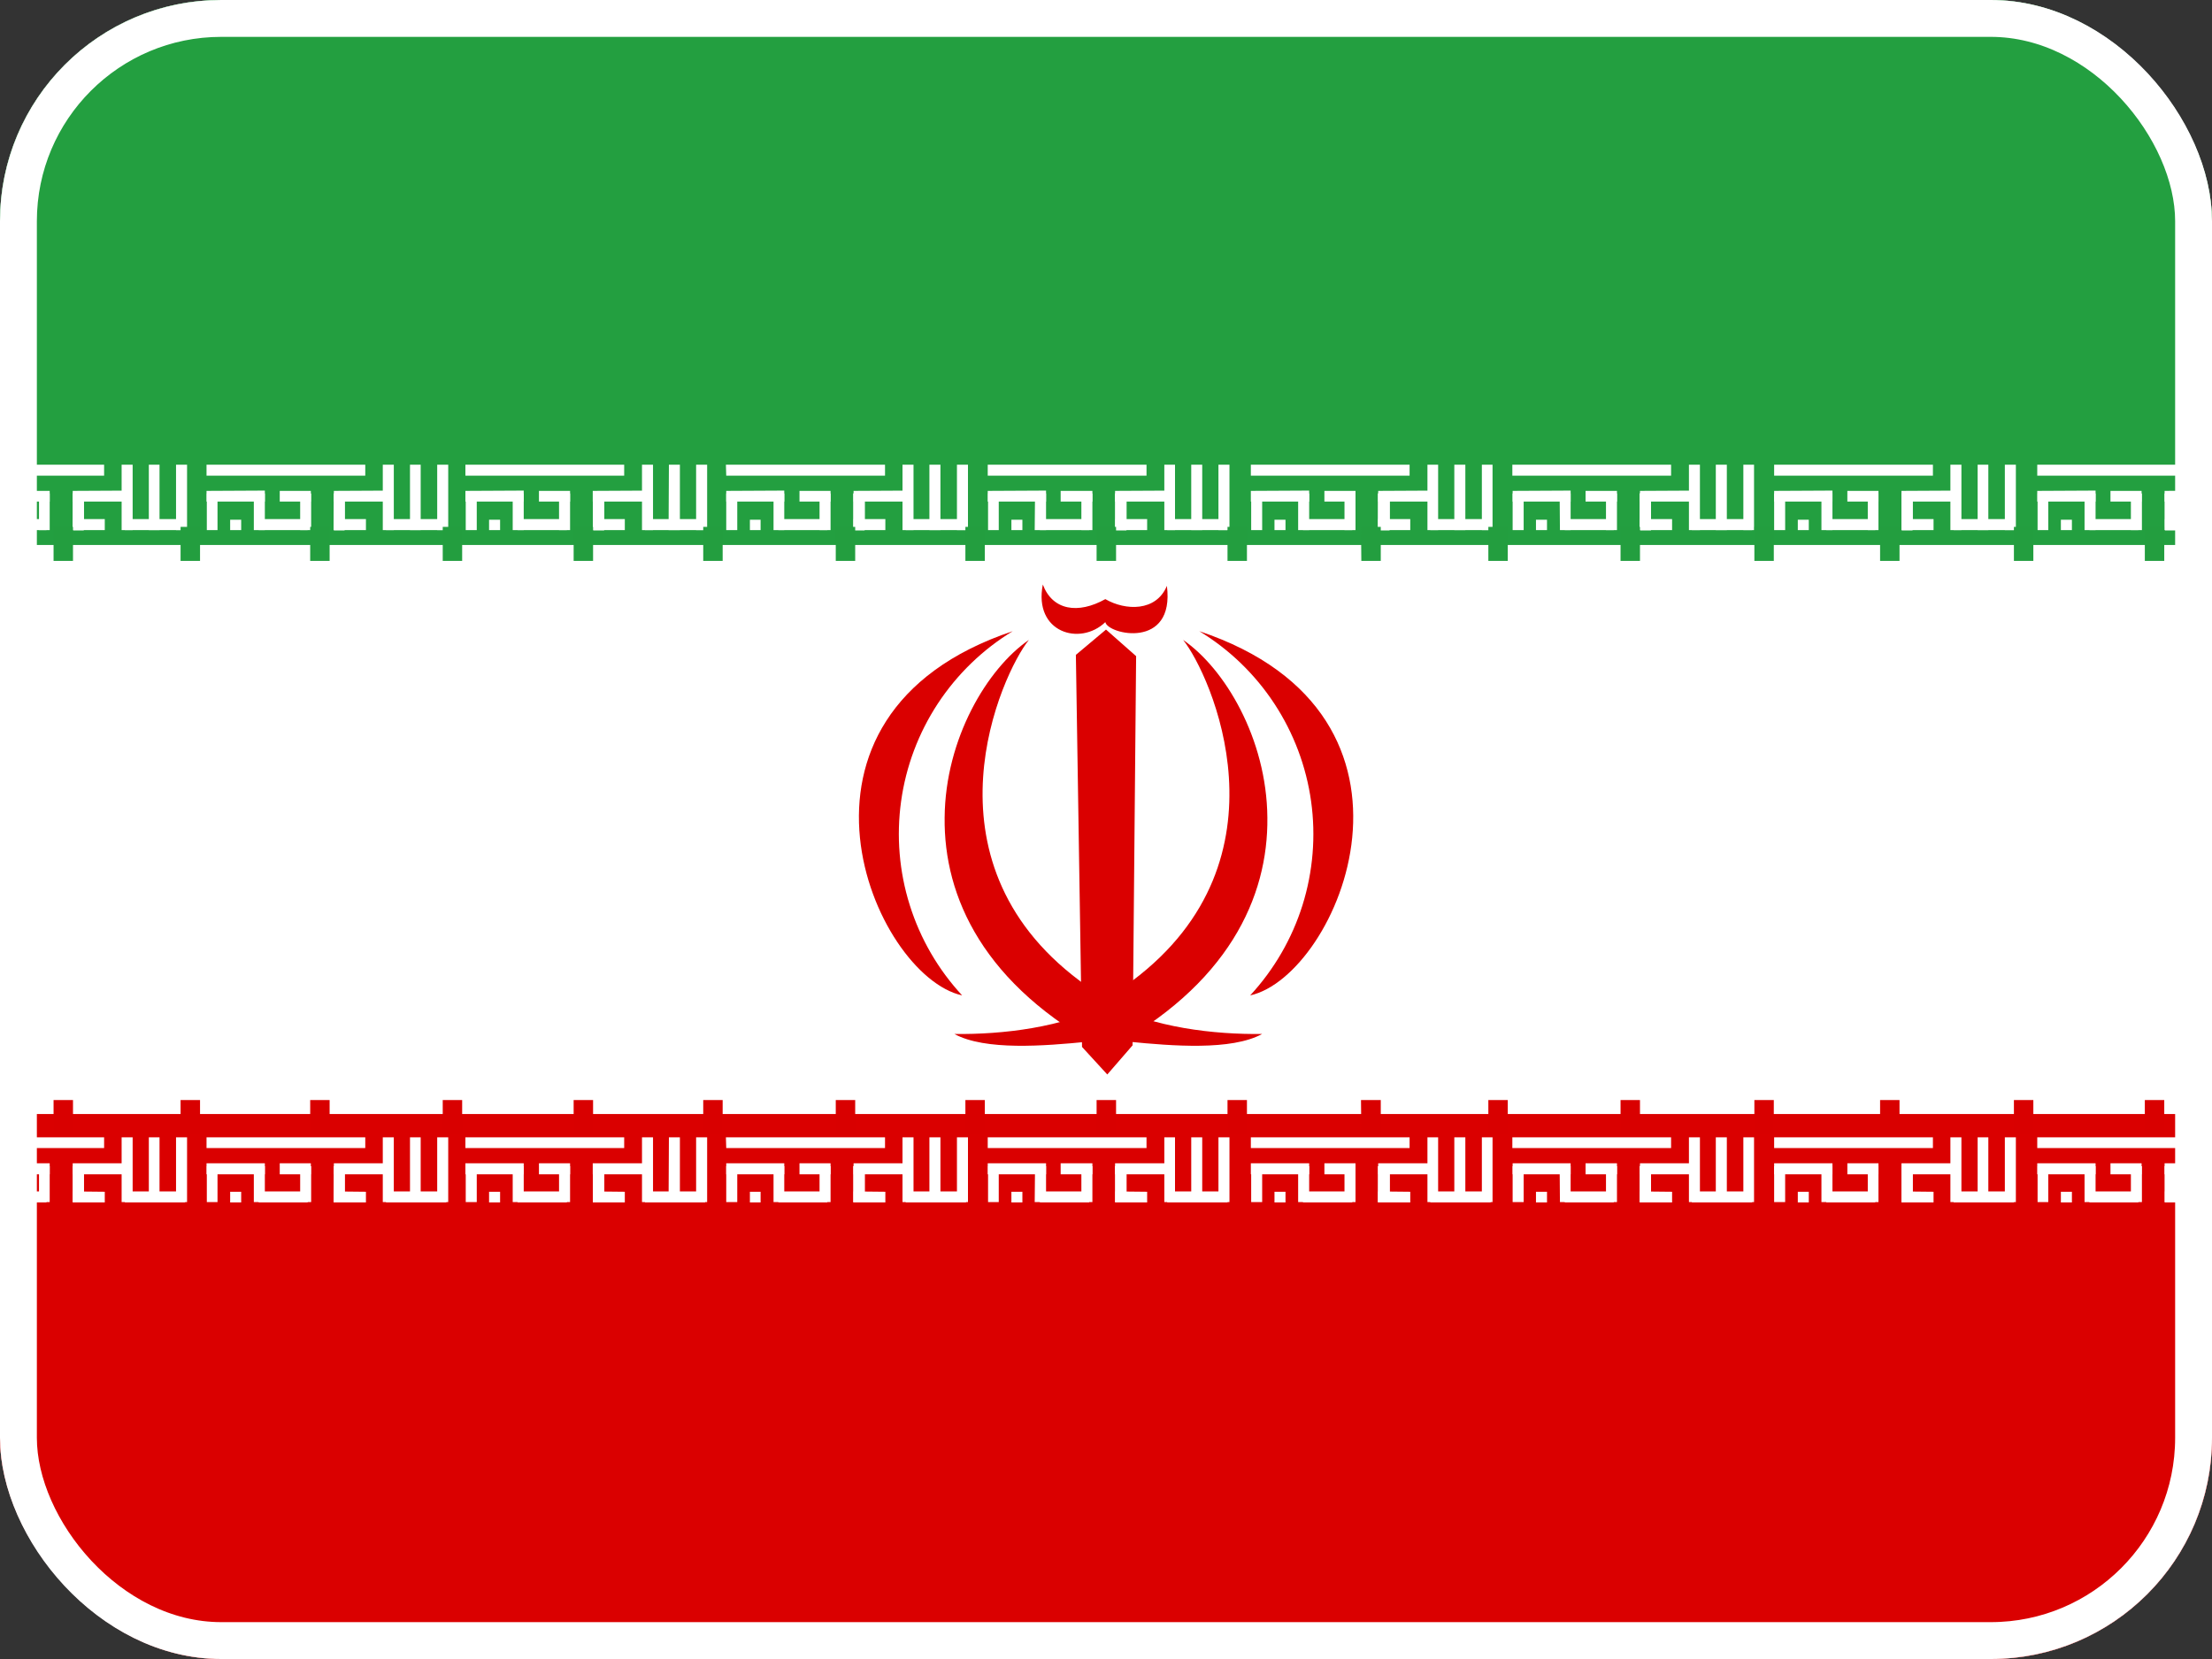
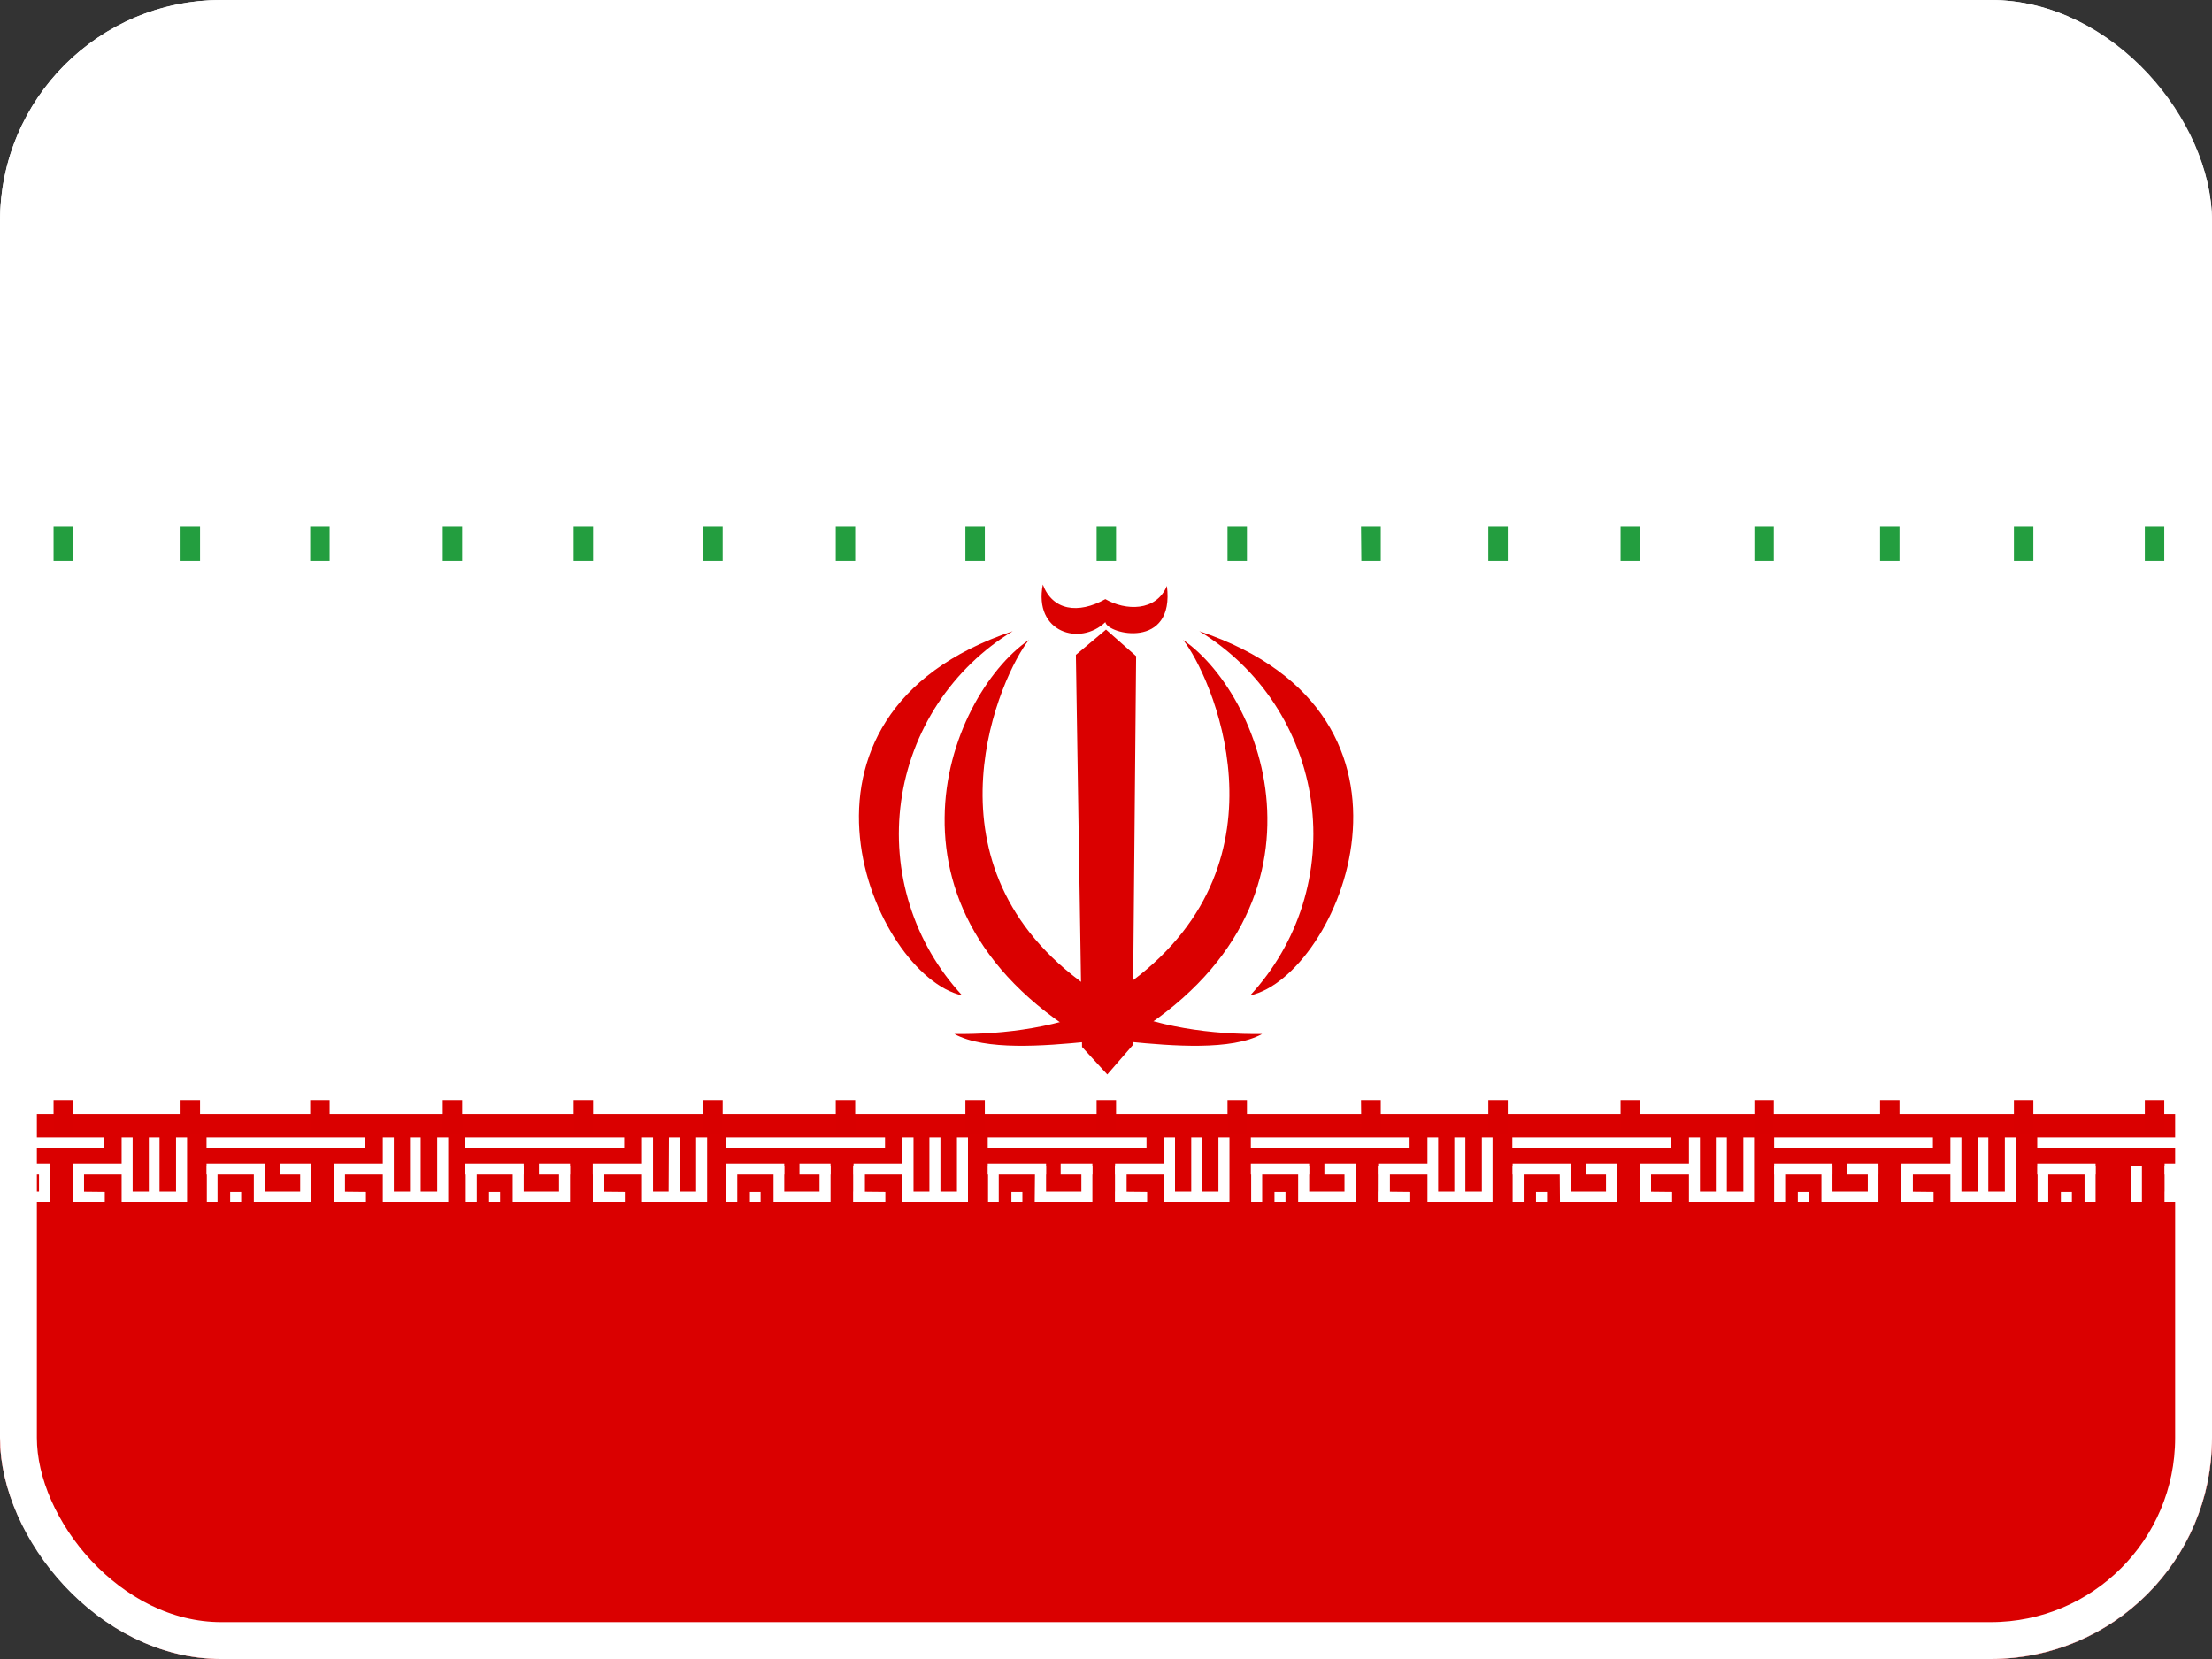
<svg xmlns="http://www.w3.org/2000/svg" width="60" height="45" viewBox="0 0 60 45" fill="none">
  <rect x="0" y="0" width="60" height="45" fill="#333333" stroke="none" />
  <g clip-path="url(#clip0_16_73290)">
    <g clip-path="url(#clip1_16_73290)">
      <path fill-rule="evenodd" clip-rule="evenodd" d="M-9.375 0H69.375V45H-9.375V0Z" fill="white" />
      <path fill-rule="evenodd" clip-rule="evenodd" d="M-9.375 30.217H69.375V45H-9.375V30.217Z" fill="#DA0000" />
      <path fill-rule="evenodd" clip-rule="evenodd" d="M5.602 30.85H9.908V31.14H5.602V30.85ZM6.243 32.326H6.542V32.616H6.243V32.326ZM9.926 32.326V32.616H9.064V32.317L9.926 32.326ZM10.383 30.85H10.682V32.607H10.383V30.85Z" fill="white" />
      <path fill-rule="evenodd" clip-rule="evenodd" d="M12.105 32.317V32.616H10.471V32.317H12.105ZM9.064 31.623H9.346V32.616H9.056L9.064 31.623Z" fill="white" />
      <path fill-rule="evenodd" clip-rule="evenodd" d="M11.859 30.85H12.158V32.607H11.859V30.85ZM11.121 30.85H11.411V32.607H11.121V30.85ZM7.184 31.553V31.852H5.602V31.553H7.184ZM10.638 31.553V31.852H9.056V31.553H10.638Z" fill="white" />
      <path fill-rule="evenodd" clip-rule="evenodd" d="M9.064 31.632H9.346V32.607H9.056L9.064 31.632Z" fill="white" />
      <path fill-rule="evenodd" clip-rule="evenodd" d="M9.064 31.632H9.346V32.607H9.056L9.064 31.632Z" fill="white" />
      <path fill-rule="evenodd" clip-rule="evenodd" d="M9.064 31.632H9.346V32.607H9.056L9.064 31.632ZM5.61 31.632H5.9V32.607H5.61V31.632ZM8.142 31.632H8.44V32.607H8.142V31.632ZM6.885 31.632H7.184V32.607H6.885V31.632Z" fill="white" />
      <path fill-rule="evenodd" clip-rule="evenodd" d="M8.344 32.317V32.616H7.017V32.317H8.344ZM8.432 31.553V31.852H7.588V31.553H8.432Z" fill="white" />
      <path fill-rule="evenodd" clip-rule="evenodd" d="M-1.482 30.85H2.824V31.14H-1.482V30.85ZM-0.841 32.326H-0.542V32.616H-0.85L-0.841 32.326ZM2.842 32.326V32.616H1.98V32.317L2.842 32.326ZM3.299 30.85H3.598V32.607H3.299V30.85Z" fill="white" />
      <path fill-rule="evenodd" clip-rule="evenodd" d="M5.021 32.317V32.616H3.387V32.317H5.021ZM1.98 31.623H2.271V32.616H1.98V31.623Z" fill="white" />
      <path fill-rule="evenodd" clip-rule="evenodd" d="M4.775 30.85H5.074V32.607H4.775V30.85ZM4.037 30.85H4.327V32.607H4.037V30.85ZM0.1 31.553V31.852H-1.482V31.553H0.1ZM3.554 31.553V31.852H1.972V31.553H3.554Z" fill="white" />
      <path fill-rule="evenodd" clip-rule="evenodd" d="M1.98 31.632H2.271V32.607H1.98V31.632Z" fill="white" />
      <path fill-rule="evenodd" clip-rule="evenodd" d="M1.98 31.632H2.271V32.607H1.98V31.632Z" fill="white" />
      <path fill-rule="evenodd" clip-rule="evenodd" d="M1.98 31.632H2.271V32.607H1.98V31.632ZM-1.474 31.632H-1.184V32.607H-1.474V31.632ZM1.058 31.632H1.348V32.607H1.058V31.632ZM-0.199 31.632H0.1V32.607H-0.199V31.632Z" fill="white" />
      <path fill-rule="evenodd" clip-rule="evenodd" d="M1.26 32.317V32.616H-0.059V32.317H1.26ZM1.348 31.553V31.852H0.504V31.553H1.348Z" fill="white" />
      <path fill-rule="evenodd" clip-rule="evenodd" d="M12.624 30.85H16.931V31.14H12.624V30.85ZM13.266 32.326H13.565V32.616H13.266V32.326ZM16.948 32.326V32.616H16.087V32.317L16.948 32.326ZM17.414 30.85H17.713V32.607H17.414V30.85Z" fill="white" />
      <path fill-rule="evenodd" clip-rule="evenodd" d="M19.128 32.317V32.616H17.493V32.317H19.128ZM16.087 31.623H16.386V32.616H16.087V31.623Z" fill="white" />
      <path fill-rule="evenodd" clip-rule="evenodd" d="M18.882 30.85H19.181V32.607H18.882V30.85ZM18.144 30.85H18.442V32.607H18.135L18.144 30.85ZM14.206 31.553V31.852H12.624V31.553H14.206ZM17.66 31.553V31.852H16.078V31.553H17.66Z" fill="white" />
      <path fill-rule="evenodd" clip-rule="evenodd" d="M16.087 31.632H16.386V32.607H16.087V31.632Z" fill="white" />
      <path fill-rule="evenodd" clip-rule="evenodd" d="M16.087 31.632H16.386V32.607H16.087V31.632Z" fill="white" />
      <path fill-rule="evenodd" clip-rule="evenodd" d="M16.087 31.632H16.386V32.607H16.087V31.632ZM12.633 31.632H12.932V32.607H12.633V31.632ZM15.164 31.632H15.463V32.607H15.164V31.632ZM13.907 31.632H14.206V32.607H13.907V31.632Z" fill="white" />
      <path fill-rule="evenodd" clip-rule="evenodd" d="M15.375 32.317V32.616H14.039V32.317H15.375ZM15.463 31.553V31.852H14.619V31.553H15.463Z" fill="white" />
      <path fill-rule="evenodd" clip-rule="evenodd" d="M19.69 30.85H24.006V31.14H19.699L19.69 30.85ZM20.341 32.326H20.631V32.616H20.341V32.326ZM24.015 32.326V32.616H23.153V32.317L24.015 32.326ZM24.48 30.85H24.779V32.607H24.48V30.85Z" fill="white" />
      <path fill-rule="evenodd" clip-rule="evenodd" d="M26.203 32.317V32.616H24.568V32.317H26.203ZM23.153 31.623H23.452V32.616H23.153V31.623Z" fill="white" />
      <path fill-rule="evenodd" clip-rule="evenodd" d="M25.957 30.85H26.256V32.607H25.957V30.85ZM25.21 30.85H25.509V32.607H25.21V30.85ZM21.273 31.553V31.852H19.699V31.553H21.273ZM24.727 31.553V31.852H23.153V31.553H24.727Z" fill="white" />
      <path fill-rule="evenodd" clip-rule="evenodd" d="M23.153 31.632H23.452V32.607H23.153V31.632Z" fill="white" />
      <path fill-rule="evenodd" clip-rule="evenodd" d="M23.153 31.632H23.452V32.607H23.153V31.632Z" fill="white" />
      <path fill-rule="evenodd" clip-rule="evenodd" d="M23.153 31.632H23.452V32.607H23.153V31.632ZM19.699 31.632H19.998V32.607H19.699V31.632ZM22.23 31.632H22.529V32.607H22.23V31.632ZM20.982 31.632H21.273V32.607H20.982V31.632Z" fill="white" />
      <path fill-rule="evenodd" clip-rule="evenodd" d="M22.441 32.317V32.616H21.114V32.317H22.441ZM22.529 31.553V31.852H21.686V31.553H22.529Z" fill="white" />
      <path fill-rule="evenodd" clip-rule="evenodd" d="M26.792 30.85H31.099V31.14H26.792V30.85ZM27.434 32.326H27.732V32.616H27.434V32.326ZM31.116 32.326V32.616H30.255V32.317L31.116 32.326ZM31.582 30.85H31.872V32.607H31.582V30.85Z" fill="white" />
      <path fill-rule="evenodd" clip-rule="evenodd" d="M33.296 32.317V32.616H31.661V32.317H33.296ZM30.255 31.623H30.554V32.616H30.255V31.623Z" fill="white" />
      <path fill-rule="evenodd" clip-rule="evenodd" d="M33.05 30.85H33.349V32.607H33.05V30.85ZM32.312 30.85H32.61V32.607H32.312V30.85ZM28.374 31.553V31.852H26.792V31.553H28.374ZM31.828 31.553V31.852H30.246V31.553H31.828Z" fill="white" />
      <path fill-rule="evenodd" clip-rule="evenodd" d="M30.255 31.632H30.554V32.607H30.255V31.632Z" fill="white" />
      <path fill-rule="evenodd" clip-rule="evenodd" d="M30.255 31.632H30.554V32.607H30.255V31.632Z" fill="white" />
      <path fill-rule="evenodd" clip-rule="evenodd" d="M30.255 31.632H30.554V32.607H30.255V31.632ZM26.801 31.632H27.091V32.607H26.801V31.632ZM29.332 31.632H29.631V32.607H29.332V31.632ZM28.075 31.632H28.374V32.607H28.066L28.075 31.632Z" fill="white" />
      <path fill-rule="evenodd" clip-rule="evenodd" d="M29.543 32.317V32.616H28.207V32.317H29.543ZM29.631 31.553V31.852H28.77V31.553H29.631Z" fill="white" />
-       <path fill-rule="evenodd" clip-rule="evenodd" d="M-9.375 0H69.375V14.783H-9.375V0Z" fill="#239F40" />
      <path fill-rule="evenodd" clip-rule="evenodd" d="M33.929 30.85H38.235V31.14H33.929V30.85ZM34.57 32.326H34.869V32.616H34.57V32.326ZM38.253 32.326V32.616H37.383V32.317L38.253 32.326ZM38.719 30.85H39.009V32.607H38.719V30.85Z" fill="white" />
      <path fill-rule="evenodd" clip-rule="evenodd" d="M40.433 32.317V32.616H38.798V32.317H40.433ZM37.392 31.623H37.69V32.616H37.383L37.392 31.623Z" fill="white" />
      <path fill-rule="evenodd" clip-rule="evenodd" d="M40.195 30.85H40.485V32.607H40.195V30.85ZM39.448 30.85H39.747V32.607H39.448V30.85ZM35.511 31.553V31.852H33.929V31.553H35.511ZM38.965 31.553V31.852H37.383V31.553H38.965Z" fill="white" />
      <path fill-rule="evenodd" clip-rule="evenodd" d="M37.383 31.632H37.69V32.607H37.383V31.632Z" fill="white" />
      <path fill-rule="evenodd" clip-rule="evenodd" d="M37.383 31.632H37.69V32.607H37.383V31.632Z" fill="white" />
      <path fill-rule="evenodd" clip-rule="evenodd" d="M37.383 31.632H37.69V32.607H37.383V31.632ZM33.938 31.632H34.236V32.607H33.938V31.632ZM36.469 31.632H36.768V32.607H36.469V31.632ZM35.212 31.632H35.511V32.607H35.212V31.632Z" fill="white" />
      <path fill-rule="evenodd" clip-rule="evenodd" d="M36.68 32.317V32.616H35.344V32.317H36.68ZM36.768 31.553V31.852H35.924V31.553H36.768Z" fill="white" />
      <path fill-rule="evenodd" clip-rule="evenodd" d="M41.022 30.85H45.328V31.14H41.022V30.85ZM41.663 32.326H41.962V32.616H41.663V32.326ZM45.355 32.326V32.616H44.484V32.317L45.355 32.326ZM45.812 30.85H46.11V32.607H45.812V30.85Z" fill="white" />
      <path fill-rule="evenodd" clip-rule="evenodd" d="M47.525 32.317V32.616H45.891V32.317H47.525ZM44.484 31.623H44.783V32.616H44.484V31.623Z" fill="white" />
      <path fill-rule="evenodd" clip-rule="evenodd" d="M47.288 30.85H47.578V32.607H47.288V30.85ZM46.541 30.85H46.84V32.607H46.541V30.85ZM42.603 31.553V31.852H41.03V31.553H42.603ZM46.058 31.553V31.852H44.484V31.553H46.058Z" fill="white" />
      <path fill-rule="evenodd" clip-rule="evenodd" d="M44.484 31.632H44.783V32.607H44.484V31.632Z" fill="white" />
      <path fill-rule="evenodd" clip-rule="evenodd" d="M44.484 31.632H44.783V32.607H44.484V31.632Z" fill="white" />
      <path fill-rule="evenodd" clip-rule="evenodd" d="M44.484 31.632H44.783V32.607H44.484V31.632ZM41.03 31.632H41.329V32.607H41.03V31.632ZM43.562 31.632H43.86V32.607H43.562V31.632ZM42.305 31.632H42.603V32.607H42.313L42.305 31.632Z" fill="white" />
      <path fill-rule="evenodd" clip-rule="evenodd" d="M43.773 32.317V32.616H42.445V32.317H43.773ZM43.86 31.553V31.852H43.008V31.553H43.86Z" fill="white" />
      <path fill-rule="evenodd" clip-rule="evenodd" d="M48.123 30.85H52.43V31.14H48.123V30.85ZM48.765 32.326H49.063V32.616H48.765V32.326ZM52.447 32.326V32.616H51.586V32.317L52.447 32.326ZM52.904 30.85H53.203V32.607H52.904V30.85Z" fill="white" />
      <path fill-rule="evenodd" clip-rule="evenodd" d="M54.627 32.317V32.616H52.992V32.317H54.627ZM51.577 31.623H51.876V32.616H51.577V31.623Z" fill="white" />
      <path fill-rule="evenodd" clip-rule="evenodd" d="M54.381 30.85H54.68V32.607H54.381V30.85ZM53.643 30.85H53.933V32.607H53.643V30.85ZM49.705 31.553V31.852H48.123V31.553H49.705ZM53.159 31.553V31.852H51.577V31.553H53.159Z" fill="white" />
      <path fill-rule="evenodd" clip-rule="evenodd" d="M51.586 31.632H51.876V32.607H51.586V31.632Z" fill="white" />
      <path fill-rule="evenodd" clip-rule="evenodd" d="M51.586 31.632H51.876V32.607H51.586V31.632Z" fill="white" />
      <path fill-rule="evenodd" clip-rule="evenodd" d="M51.586 31.632H51.876V32.607H51.586V31.632ZM48.123 31.632H48.422V32.607H48.123V31.632ZM50.663 31.632H50.953V32.607H50.663V31.632ZM49.406 31.632H49.705V32.607H49.406V31.632Z" fill="white" />
      <path fill-rule="evenodd" clip-rule="evenodd" d="M50.865 32.317V32.616H49.538V32.317H50.865ZM50.953 31.553V31.852H50.109V31.553H50.953Z" fill="white" />
      <path fill-rule="evenodd" clip-rule="evenodd" d="M55.26 30.85H59.566V31.14H55.26V30.85ZM55.901 32.326H56.2V32.616H55.901V32.326ZM59.584 32.326V32.616H58.723V32.317L59.584 32.326ZM60.041 30.85H60.34V32.607H60.041V30.85Z" fill="white" />
      <path fill-rule="evenodd" clip-rule="evenodd" d="M61.764 32.317V32.616H60.129V32.317H61.764ZM58.723 31.623H59.013V32.616H58.723V31.623Z" fill="white" />
      <path fill-rule="evenodd" clip-rule="evenodd" d="M61.518 30.85H61.816V32.607H61.518V30.85ZM60.779 30.85H61.069V32.607H60.779V30.85ZM56.842 31.553V31.852H55.26V31.553H56.842ZM60.296 31.553V31.852H58.714V31.553H60.296Z" fill="white" />
      <path fill-rule="evenodd" clip-rule="evenodd" d="M58.723 31.632H59.013V32.607H58.723V31.632Z" fill="white" />
      <path fill-rule="evenodd" clip-rule="evenodd" d="M58.723 31.632H59.013V32.607H58.723V31.632Z" fill="white" />
      <path fill-rule="evenodd" clip-rule="evenodd" d="M58.723 31.632H59.013V32.607H58.723V31.632ZM55.269 31.632H55.559V32.607H55.269V31.632ZM57.8 31.632H58.099V32.607H57.8V31.632ZM56.543 31.632H56.842V32.607H56.543V31.632Z" fill="white" />
-       <path fill-rule="evenodd" clip-rule="evenodd" d="M58.002 32.317V32.616H56.675V32.317H58.002ZM58.09 31.553V31.852H57.246V31.553H58.09Z" fill="white" />
      <path fill-rule="evenodd" clip-rule="evenodd" d="M5.602 12.604H9.908V12.902H5.602V12.604ZM6.243 14.098H6.542V14.379H6.243V14.098ZM9.926 14.08V14.379H9.064V14.08H9.926ZM10.383 12.604H10.682V14.379H10.383V12.604Z" fill="white" />
      <path fill-rule="evenodd" clip-rule="evenodd" d="M12.105 14.08V14.379H10.471V14.08H12.105ZM9.064 13.386H9.346V14.379H9.056L9.064 13.386Z" fill="white" />
      <path fill-rule="evenodd" clip-rule="evenodd" d="M11.859 12.604H12.158V14.379H11.859V12.604ZM11.121 12.604H11.411V14.379H11.121V12.604ZM7.184 13.307V13.605H5.602V13.315L7.184 13.307ZM10.638 13.307V13.605H9.056V13.315L10.638 13.307Z" fill="white" />
      <path fill-rule="evenodd" clip-rule="evenodd" d="M9.064 13.386H9.346V14.379H9.056L9.064 13.386Z" fill="white" />
      <path fill-rule="evenodd" clip-rule="evenodd" d="M9.064 13.386H9.346V14.379H9.056L9.064 13.386Z" fill="white" />
      <path fill-rule="evenodd" clip-rule="evenodd" d="M9.064 13.386H9.346V14.379H9.056L9.064 13.386ZM5.61 13.386H5.9V14.379H5.61V13.386ZM8.142 13.386H8.44V14.379H8.142V13.386ZM6.885 13.386H7.184V14.379H6.885V13.386Z" fill="white" />
      <path fill-rule="evenodd" clip-rule="evenodd" d="M8.344 14.08V14.379H7.017V14.08H8.344ZM8.432 13.315V13.605H7.588V13.315H8.432Z" fill="white" />
      <path fill-rule="evenodd" clip-rule="evenodd" d="M-1.482 12.604H2.824V12.902H-1.482V12.604ZM-0.841 14.098H-0.542V14.379H-0.85L-0.841 14.098ZM2.842 14.08V14.379H1.98V14.08H2.842ZM3.299 12.604H3.598V14.379H3.299V12.604Z" fill="white" />
      <path fill-rule="evenodd" clip-rule="evenodd" d="M5.021 14.08V14.379H3.387V14.08H5.021ZM1.98 13.386H2.271V14.379H1.98V13.386Z" fill="white" />
      <path fill-rule="evenodd" clip-rule="evenodd" d="M4.775 12.604H5.074V14.379H4.775V12.604ZM4.037 12.604H4.327V14.379H4.037V12.604ZM0.1 13.307V13.605H-1.482V13.315L0.1 13.307ZM3.554 13.307V13.605H1.972V13.315L3.554 13.307Z" fill="white" />
      <path fill-rule="evenodd" clip-rule="evenodd" d="M1.98 13.386H2.271V14.379H1.98V13.386Z" fill="white" />
      <path fill-rule="evenodd" clip-rule="evenodd" d="M1.98 13.386H2.271V14.379H1.98V13.386Z" fill="white" />
      <path fill-rule="evenodd" clip-rule="evenodd" d="M1.98 13.386H2.271V14.379H1.98V13.386ZM-1.474 13.386H-1.184V14.379H-1.474V13.386ZM1.058 13.386H1.348V14.379H1.058V13.386ZM-0.199 13.386H0.1V14.379H-0.199V13.386Z" fill="white" />
      <path fill-rule="evenodd" clip-rule="evenodd" d="M1.26 14.08V14.379H-0.059V14.08H1.26ZM1.348 13.315V13.605H0.504V13.315H1.348Z" fill="white" />
      <path fill-rule="evenodd" clip-rule="evenodd" d="M12.624 12.604H16.931V12.902H12.624V12.604ZM13.266 14.098H13.565V14.379H13.266V14.098ZM16.948 14.08V14.379H16.087V14.08H16.948ZM17.414 12.604H17.713V14.379H17.414V12.604Z" fill="white" />
      <path fill-rule="evenodd" clip-rule="evenodd" d="M19.128 14.08V14.379H17.493V14.08H19.128ZM16.087 13.386H16.386V14.379H16.087V13.386Z" fill="white" />
      <path fill-rule="evenodd" clip-rule="evenodd" d="M18.882 12.604H19.181V14.379H18.882V12.604ZM18.144 12.604H18.442V14.379H18.135L18.144 12.604ZM14.206 13.307V13.605H12.624V13.315L14.206 13.307ZM17.66 13.307V13.605H16.078V13.315L17.66 13.307Z" fill="white" />
      <path fill-rule="evenodd" clip-rule="evenodd" d="M16.087 13.386H16.386V14.379H16.087V13.386Z" fill="white" />
      <path fill-rule="evenodd" clip-rule="evenodd" d="M16.087 13.386H16.386V14.379H16.087V13.386Z" fill="white" />
      <path fill-rule="evenodd" clip-rule="evenodd" d="M16.087 13.386H16.386V14.379H16.087V13.386ZM12.633 13.386H12.932V14.379H12.633V13.386ZM15.164 13.386H15.463V14.379H15.164V13.386ZM13.907 13.386H14.206V14.379H13.907V13.386Z" fill="white" />
      <path fill-rule="evenodd" clip-rule="evenodd" d="M15.375 14.08V14.379H14.039V14.08H15.375ZM15.463 13.315V13.605H14.619V13.315H15.463Z" fill="white" />
      <path fill-rule="evenodd" clip-rule="evenodd" d="M19.69 12.604H24.006V12.902H19.699L19.69 12.604ZM20.341 14.098H20.631V14.379H20.341V14.098ZM24.015 14.08V14.379H23.153V14.08H24.015ZM24.48 12.604H24.779V14.379H24.48V12.604Z" fill="white" />
      <path fill-rule="evenodd" clip-rule="evenodd" d="M26.203 14.08V14.379H24.568V14.08H26.203ZM23.153 13.386H23.452V14.379H23.153V13.386Z" fill="white" />
      <path fill-rule="evenodd" clip-rule="evenodd" d="M25.957 12.604H26.256V14.379H25.957V12.604ZM25.21 12.604H25.509V14.379H25.21V12.604ZM21.273 13.307V13.605H19.699V13.315L21.273 13.307ZM24.727 13.307V13.605H23.153V13.315L24.727 13.307Z" fill="white" />
      <path fill-rule="evenodd" clip-rule="evenodd" d="M23.153 13.386H23.452V14.379H23.153V13.386Z" fill="white" />
      <path fill-rule="evenodd" clip-rule="evenodd" d="M23.153 13.386H23.452V14.379H23.153V13.386Z" fill="white" />
      <path fill-rule="evenodd" clip-rule="evenodd" d="M23.153 13.386H23.452V14.379H23.153V13.386ZM19.699 13.386H19.998V14.379H19.699V13.386ZM22.23 13.386H22.529V14.379H22.23V13.386ZM20.982 13.386H21.273V14.379H20.982V13.386Z" fill="white" />
      <path fill-rule="evenodd" clip-rule="evenodd" d="M22.441 14.08V14.379H21.114V14.08H22.441ZM22.529 13.315V13.605H21.686V13.315H22.529Z" fill="white" />
      <path fill-rule="evenodd" clip-rule="evenodd" d="M26.792 12.604H31.099V12.902H26.792V12.604ZM27.434 14.098H27.732V14.379H27.434V14.098ZM31.116 14.08V14.379H30.255V14.08H31.116ZM31.582 12.604H31.872V14.379H31.582V12.604Z" fill="white" />
      <path fill-rule="evenodd" clip-rule="evenodd" d="M33.296 14.08V14.379H31.661V14.08H33.296ZM30.255 13.386H30.554V14.379H30.255V13.386Z" fill="white" />
      <path fill-rule="evenodd" clip-rule="evenodd" d="M33.05 12.604H33.349V14.379H33.05V12.604ZM32.312 12.604H32.61V14.379H32.312V12.604ZM28.374 13.307V13.605H26.792V13.315L28.374 13.307ZM31.828 13.307V13.605H30.246V13.315L31.828 13.307Z" fill="white" />
      <path fill-rule="evenodd" clip-rule="evenodd" d="M30.255 13.386H30.554V14.379H30.255V13.386Z" fill="white" />
      <path fill-rule="evenodd" clip-rule="evenodd" d="M30.255 13.386H30.554V14.379H30.255V13.386Z" fill="white" />
      <path fill-rule="evenodd" clip-rule="evenodd" d="M30.255 13.386H30.554V14.379H30.255V13.386ZM26.801 13.386H27.091V14.379H26.801V13.386ZM29.332 13.386H29.631V14.379H29.332V13.386ZM28.075 13.386H28.374V14.379H28.066L28.075 13.386Z" fill="white" />
      <path fill-rule="evenodd" clip-rule="evenodd" d="M29.543 14.08V14.379H28.207V14.08H29.543ZM29.631 13.315V13.605H28.77V13.315H29.631Z" fill="white" />
      <path fill-rule="evenodd" clip-rule="evenodd" d="M33.929 12.604H38.235V12.902H33.929V12.604ZM34.57 14.098H34.869V14.379H34.57V14.098ZM38.253 14.08V14.379H37.383V14.08H38.253ZM38.719 12.604H39.009V14.379H38.719V12.604Z" fill="white" />
      <path fill-rule="evenodd" clip-rule="evenodd" d="M40.433 14.08V14.379H38.798V14.08H40.433ZM37.392 13.386H37.69V14.379H37.383L37.392 13.386Z" fill="white" />
      <path fill-rule="evenodd" clip-rule="evenodd" d="M40.195 12.604H40.485V14.379H40.195V12.604ZM39.448 12.604H39.747V14.379H39.448V12.604ZM35.511 13.307V13.605H33.929V13.315L35.511 13.307ZM38.965 13.307V13.605H37.383V13.315L38.965 13.307Z" fill="white" />
      <path fill-rule="evenodd" clip-rule="evenodd" d="M37.383 13.386H37.69V14.379H37.383V13.386Z" fill="white" />
      <path fill-rule="evenodd" clip-rule="evenodd" d="M37.383 13.386H37.69V14.379H37.383V13.386Z" fill="white" />
      <path fill-rule="evenodd" clip-rule="evenodd" d="M37.383 13.386H37.69V14.379H37.383V13.386ZM33.938 13.386H34.236V14.379H33.938V13.386ZM36.469 13.386H36.768V14.379H36.469V13.386ZM35.212 13.386H35.511V14.379H35.212V13.386Z" fill="white" />
      <path fill-rule="evenodd" clip-rule="evenodd" d="M36.68 14.08V14.379H35.344V14.08H36.68ZM36.768 13.315V13.605H35.924V13.315H36.768Z" fill="white" />
      <path fill-rule="evenodd" clip-rule="evenodd" d="M41.022 12.604H45.328V12.902H41.022V12.604ZM41.663 14.098H41.962V14.379H41.663V14.098ZM45.355 14.08V14.379H44.484V14.08H45.355ZM45.812 12.604H46.11V14.379H45.812V12.604Z" fill="white" />
      <path fill-rule="evenodd" clip-rule="evenodd" d="M47.525 14.08V14.379H45.891V14.08H47.525ZM44.484 13.386H44.783V14.379H44.484V13.386Z" fill="white" />
      <path fill-rule="evenodd" clip-rule="evenodd" d="M47.288 12.604H47.578V14.379H47.288V12.604ZM46.541 12.604H46.84V14.379H46.541V12.604ZM42.603 13.307V13.605H41.03V13.315L42.603 13.307ZM46.058 13.307V13.605H44.484V13.315L46.058 13.307Z" fill="white" />
      <path fill-rule="evenodd" clip-rule="evenodd" d="M44.484 13.386H44.783V14.379H44.484V13.386Z" fill="white" />
      <path fill-rule="evenodd" clip-rule="evenodd" d="M44.484 13.386H44.783V14.379H44.484V13.386Z" fill="white" />
      <path fill-rule="evenodd" clip-rule="evenodd" d="M44.484 13.386H44.783V14.379H44.484V13.386ZM41.03 13.386H41.329V14.379H41.03V13.386ZM43.562 13.386H43.86V14.379H43.562V13.386ZM42.305 13.386H42.603V14.379H42.313L42.305 13.386Z" fill="white" />
      <path fill-rule="evenodd" clip-rule="evenodd" d="M43.773 14.08V14.379H42.445V14.08H43.773ZM43.86 13.315V13.605H43.008V13.315H43.86Z" fill="white" />
      <path fill-rule="evenodd" clip-rule="evenodd" d="M48.123 12.604H52.43V12.902H48.123V12.604ZM48.765 14.098H49.063V14.379H48.765V14.098ZM52.447 14.08V14.379H51.586V14.08H52.447ZM52.904 12.604H53.203V14.379H52.904V12.604Z" fill="white" />
      <path fill-rule="evenodd" clip-rule="evenodd" d="M54.627 14.08V14.379H52.992V14.08H54.627ZM51.577 13.386H51.876V14.379H51.577V13.386Z" fill="white" />
      <path fill-rule="evenodd" clip-rule="evenodd" d="M54.381 12.604H54.68V14.379H54.381V12.604ZM53.643 12.604H53.933V14.379H53.643V12.604ZM49.705 13.307V13.605H48.123V13.315L49.705 13.307ZM53.159 13.307V13.605H51.577V13.315L53.159 13.307Z" fill="white" />
      <path fill-rule="evenodd" clip-rule="evenodd" d="M51.586 13.386H51.876V14.379H51.586V13.386Z" fill="white" />
      <path fill-rule="evenodd" clip-rule="evenodd" d="M51.586 13.386H51.876V14.379H51.586V13.386Z" fill="white" />
      <path fill-rule="evenodd" clip-rule="evenodd" d="M51.586 13.386H51.876V14.379H51.586V13.386ZM48.123 13.386H48.422V14.379H48.123V13.386ZM50.663 13.386H50.953V14.379H50.663V13.386ZM49.406 13.386H49.705V14.379H49.406V13.386Z" fill="white" />
      <path fill-rule="evenodd" clip-rule="evenodd" d="M50.865 14.08V14.379H49.538V14.08H50.865ZM50.953 13.315V13.605H50.109V13.315H50.953Z" fill="white" />
      <path fill-rule="evenodd" clip-rule="evenodd" d="M55.26 12.604H59.566V12.902H55.26V12.604ZM55.901 14.098H56.2V14.379H55.901V14.098ZM59.584 14.08V14.379H58.723V14.08H59.584ZM60.041 12.604H60.34V14.379H60.041V12.604Z" fill="white" />
      <path fill-rule="evenodd" clip-rule="evenodd" d="M61.764 14.08V14.379H60.129V14.08H61.764ZM58.723 13.386H59.013V14.379H58.723V13.386Z" fill="white" />
      <path fill-rule="evenodd" clip-rule="evenodd" d="M61.518 12.604H61.816V14.379H61.518V12.604ZM60.779 12.604H61.069V14.379H60.779V12.604ZM56.842 13.307V13.605H55.26V13.315L56.842 13.307ZM60.296 13.307V13.605H58.714V13.315L60.296 13.307Z" fill="white" />
      <path fill-rule="evenodd" clip-rule="evenodd" d="M58.723 13.386H59.013V14.379H58.723V13.386Z" fill="white" />
      <path fill-rule="evenodd" clip-rule="evenodd" d="M58.723 13.386H59.013V14.379H58.723V13.386Z" fill="white" />
      <path fill-rule="evenodd" clip-rule="evenodd" d="M58.723 13.386H59.013V14.379H58.723V13.386ZM55.269 13.386H55.559V14.379H55.269V13.386ZM57.8 13.386H58.099V14.379H57.8V13.386ZM56.543 13.386H56.842V14.379H56.543V13.386Z" fill="white" />
-       <path fill-rule="evenodd" clip-rule="evenodd" d="M58.002 14.08V14.379H56.675V14.08H58.002ZM58.09 13.315V13.605H57.246V13.315H58.09Z" fill="white" />
      <path fill-rule="evenodd" clip-rule="evenodd" d="M1.453 29.839H1.98V30.762H1.453V29.839ZM15.56 29.839H16.087V30.762H15.56V29.839ZM-9.375 29.839H-8.848V30.762H-9.375V29.839ZM-2.212 29.839H-1.685V30.762H-2.212V29.839ZM4.898 29.839H5.426V30.762H4.898V29.839ZM8.414 29.839H8.941V30.762H8.414V29.839ZM12.009 29.839H12.536V30.762H12.009V29.839ZM19.075 29.839H19.602V30.762H19.075V29.839ZM36.917 29.839H37.453V30.762H36.926L36.917 29.839ZM22.67 29.839H23.197V30.762H22.67V29.839ZM26.186 29.839H26.713V30.762H26.186V29.839ZM29.745 29.839H30.273V30.762H29.745V29.839ZM33.296 29.839H33.823V30.762H33.296V29.839ZM61.702 29.839H62.23V30.762H61.702V29.839ZM40.371 29.839H40.898V30.762H40.371V29.839ZM43.957 29.839H44.484V30.762H43.957V29.839ZM47.587 29.839H48.114V30.762H47.587V29.839ZM50.997 29.839H51.524V30.762H50.997V29.839ZM54.627 29.839H55.154V30.762H54.627V29.839ZM58.178 29.839H58.705V30.762H58.178V29.839ZM68.698 29.839H69.226V30.762H68.698V29.839ZM65.288 29.839H65.815V30.762H65.288V29.839ZM-5.807 29.839H-5.279V30.762H-5.807V29.839Z" fill="#D90000" />
      <path fill-rule="evenodd" clip-rule="evenodd" d="M1.453 14.291H1.98V15.214H1.453V14.291ZM15.56 14.291H16.087V15.214H15.56V14.291ZM-9.375 14.291H-8.848V15.214H-9.375V14.291ZM-2.212 14.291H-1.685V15.214H-2.212V14.291ZM4.898 14.291H5.426V15.214H4.898V14.291ZM8.414 14.291H8.941V15.214H8.414V14.291ZM12.009 14.291H12.536V15.214H12.009V14.291ZM19.075 14.291H19.602V15.214H19.075V14.291ZM36.917 14.291H37.453V15.214H36.926L36.917 14.291ZM22.67 14.291H23.197V15.214H22.67V14.291ZM26.186 14.291H26.713V15.214H26.186V14.291ZM29.745 14.291H30.273V15.214H29.745V14.291ZM33.296 14.291H33.823V15.214H33.296V14.291ZM61.702 14.291H62.23V15.214H61.702V14.291ZM40.371 14.291H40.898V15.214H40.371V14.291ZM43.957 14.291H44.484V15.214H43.957V14.291ZM47.587 14.291H48.114V15.214H47.587V14.291ZM50.997 14.291H51.524V15.214H50.997V14.291ZM54.627 14.291H55.154V15.214H54.627V14.291ZM58.178 14.291H58.705V15.214H58.178V14.291ZM68.698 14.291H69.226V15.214H68.698V14.291ZM65.288 14.291H65.815V15.214H65.288V14.291ZM-5.807 14.291H-5.279V15.214H-5.807V14.291Z" fill="#239E3F" />
      <path fill-rule="evenodd" clip-rule="evenodd" d="M32.092 17.358C32.83 18.273 35.124 23.3 30.712 26.605C28.629 28.169 29.921 28.239 29.982 28.503C33.322 26.736 34.403 24.328 34.377 22.175C34.359 20.03 33.217 18.132 32.092 17.358Z" fill="#DA0000" />
      <path fill-rule="evenodd" clip-rule="evenodd" d="M32.531 17.121C33.347 17.617 34.042 18.288 34.566 19.086C35.09 19.884 35.431 20.788 35.563 21.733C35.695 22.679 35.615 23.642 35.33 24.553C35.044 25.463 34.559 26.299 33.911 27C36.302 26.473 39.36 19.406 32.531 17.121ZM27.469 17.121C26.654 17.618 25.96 18.29 25.436 19.088C24.913 19.886 24.573 20.79 24.442 21.736C24.311 22.681 24.391 23.644 24.678 24.554C24.964 25.465 25.449 26.3 26.098 27C23.698 26.473 20.648 19.406 27.469 17.121Z" fill="#DA0000" />
      <path fill-rule="evenodd" clip-rule="evenodd" d="M27.908 17.358C27.17 18.273 24.876 23.3 29.288 26.605C31.362 28.169 30.079 28.239 30.018 28.503C26.678 26.736 25.597 24.328 25.623 22.175C25.641 20.03 26.783 18.132 27.908 17.358Z" fill="#DA0000" />
      <path fill-rule="evenodd" clip-rule="evenodd" d="M34.236 28.046C32.927 28.064 31.283 27.87 30.061 27.229C30.264 27.624 30.431 27.87 30.633 28.257C31.793 28.371 33.401 28.503 34.236 28.046ZM25.887 28.046C27.196 28.064 28.84 27.87 30.061 27.229C29.859 27.624 29.692 27.87 29.49 28.257C28.33 28.371 26.722 28.503 25.887 28.046ZM28.286 15.855C28.55 16.559 29.244 16.664 29.982 16.251C30.527 16.567 31.362 16.594 31.652 15.891C31.872 17.631 30.044 17.209 29.982 16.875C29.297 17.534 28.031 17.156 28.286 15.855Z" fill="#DA0000" />
      <path fill-rule="evenodd" clip-rule="evenodd" d="M30.035 29.145L30.721 28.354L30.817 17.798L30 17.077L29.183 17.763L29.35 28.398L30.035 29.145Z" fill="#DA0000" />
    </g>
  </g>
  <rect x="0.5" y="0.5" width="59" height="44" rx="5.5" stroke="white" />
  <defs>
    <clipPath id="clip0_16_73290">
      <rect width="60" height="45" rx="6" fill="white" />
    </clipPath>
    <clipPath id="clip1_16_73290">
      <rect width="60" height="45" fill="white" />
    </clipPath>
  </defs>
</svg>